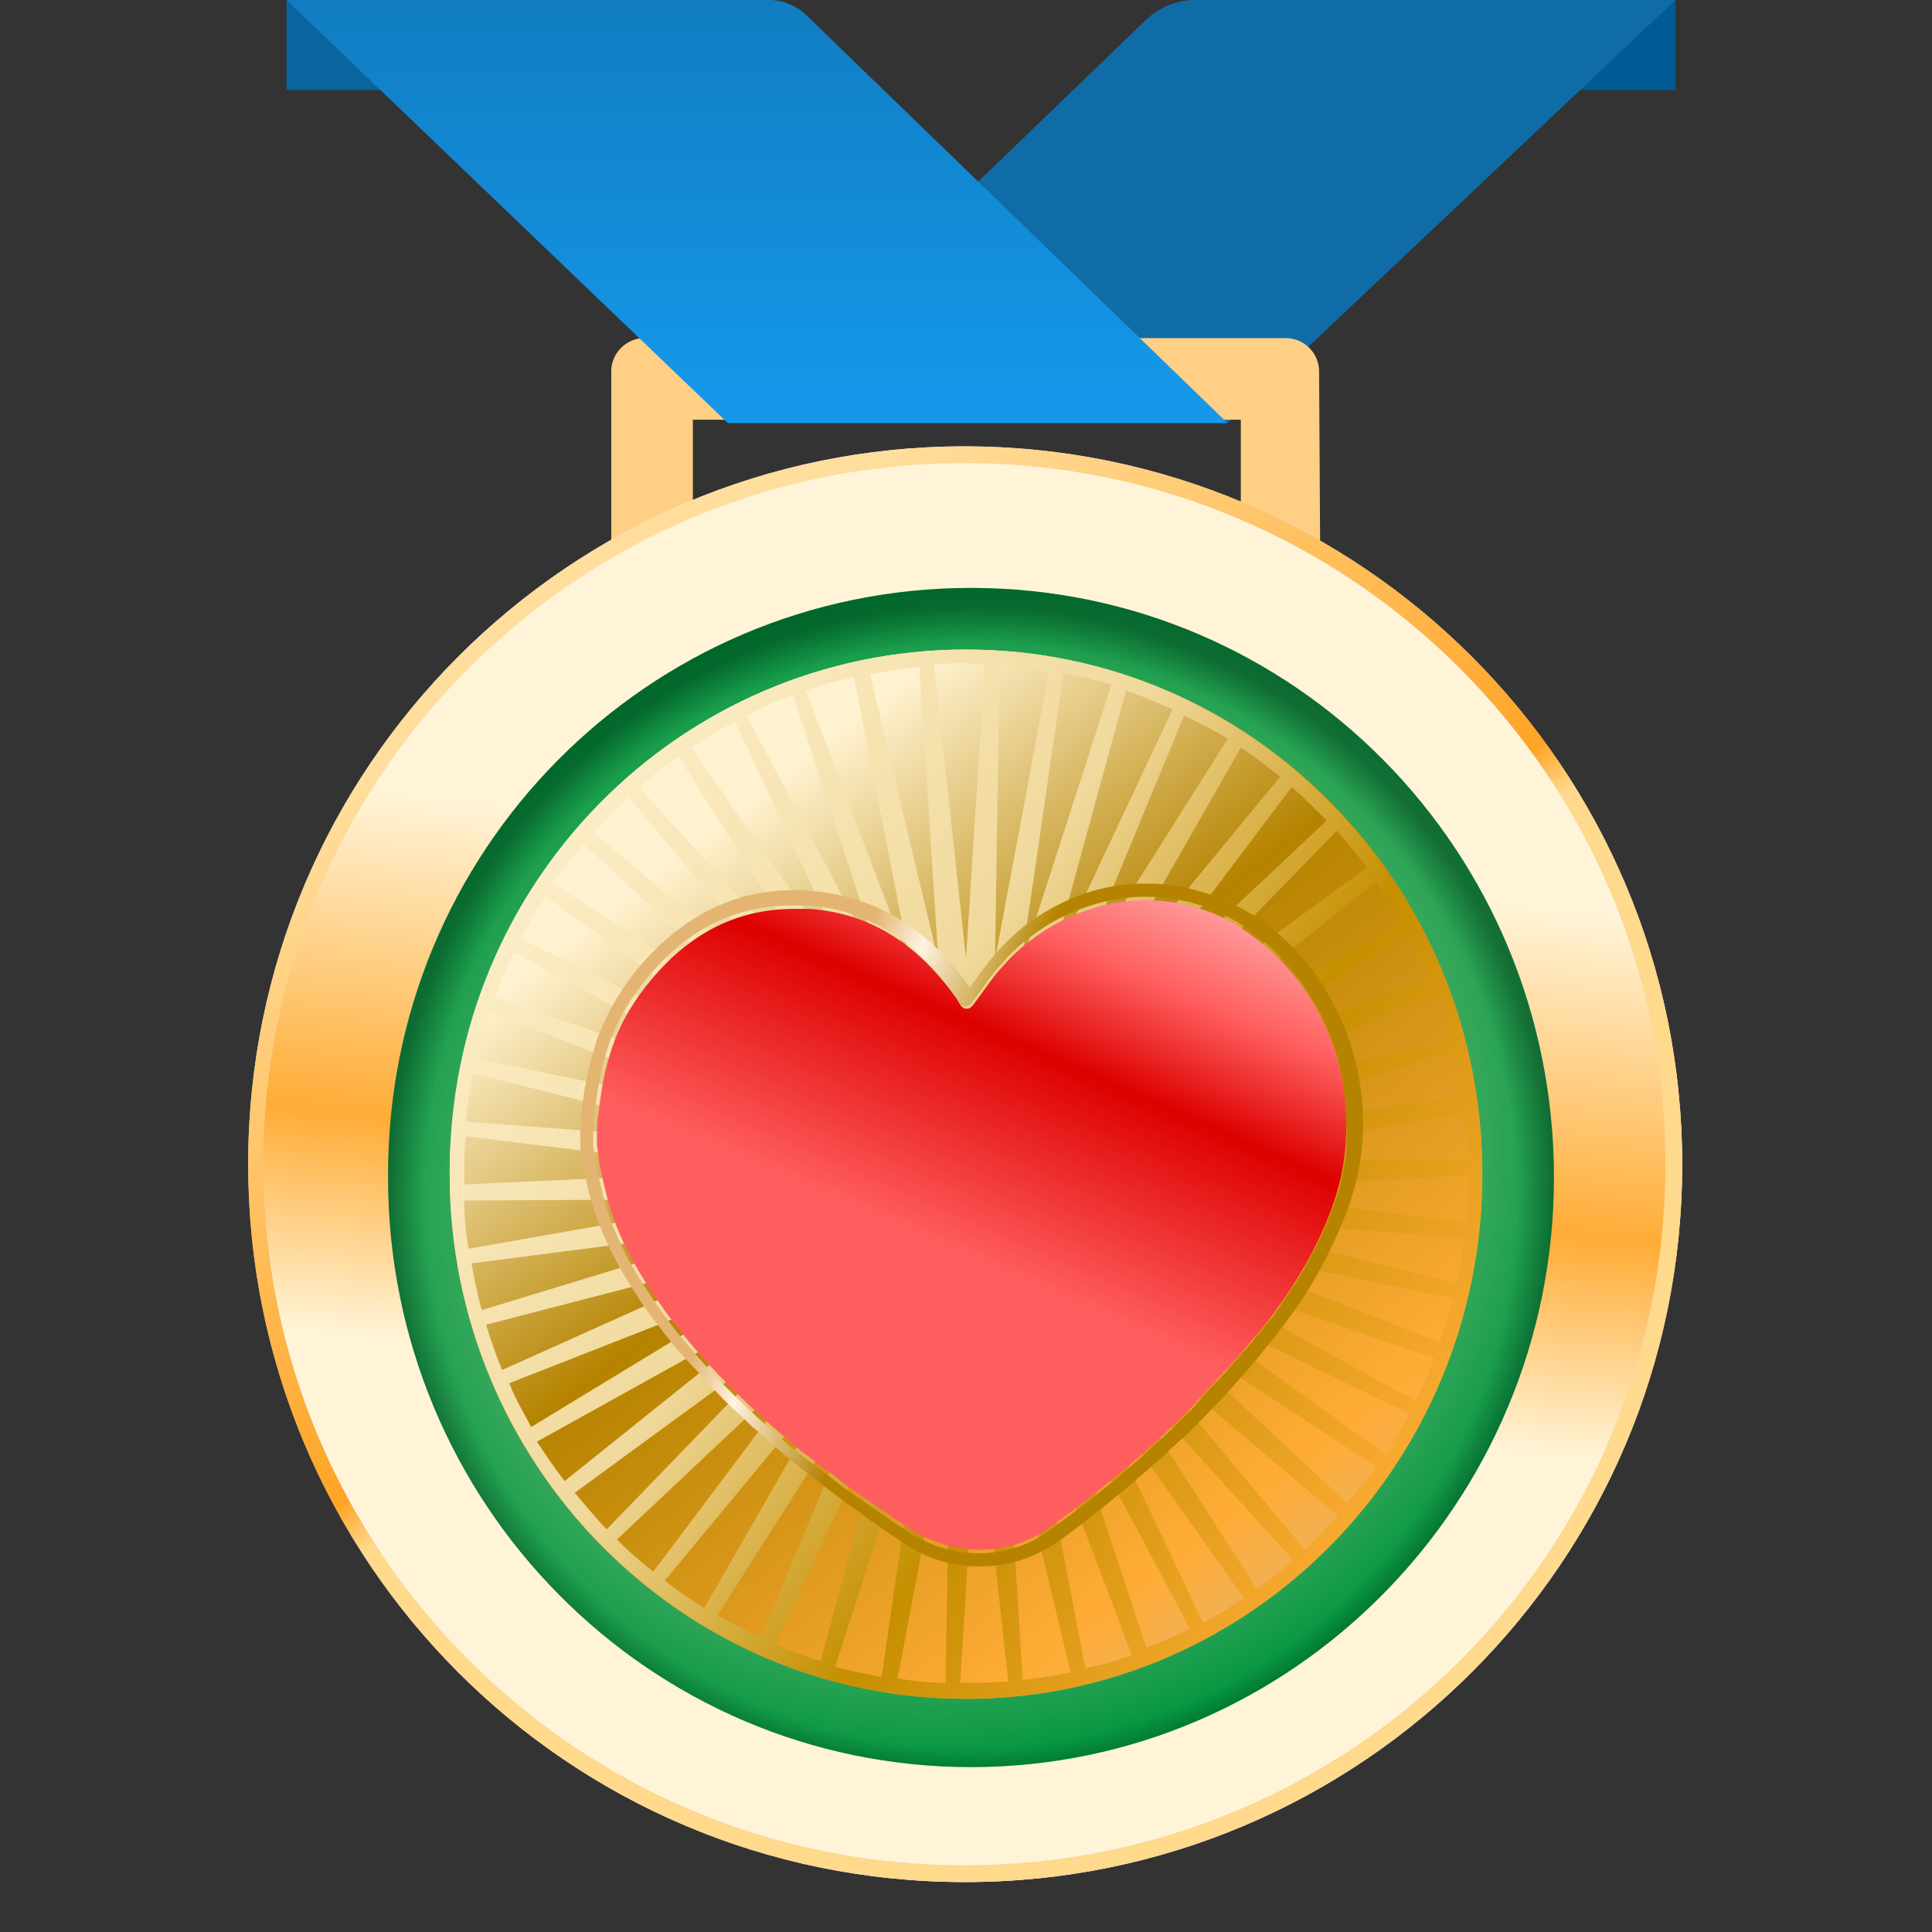
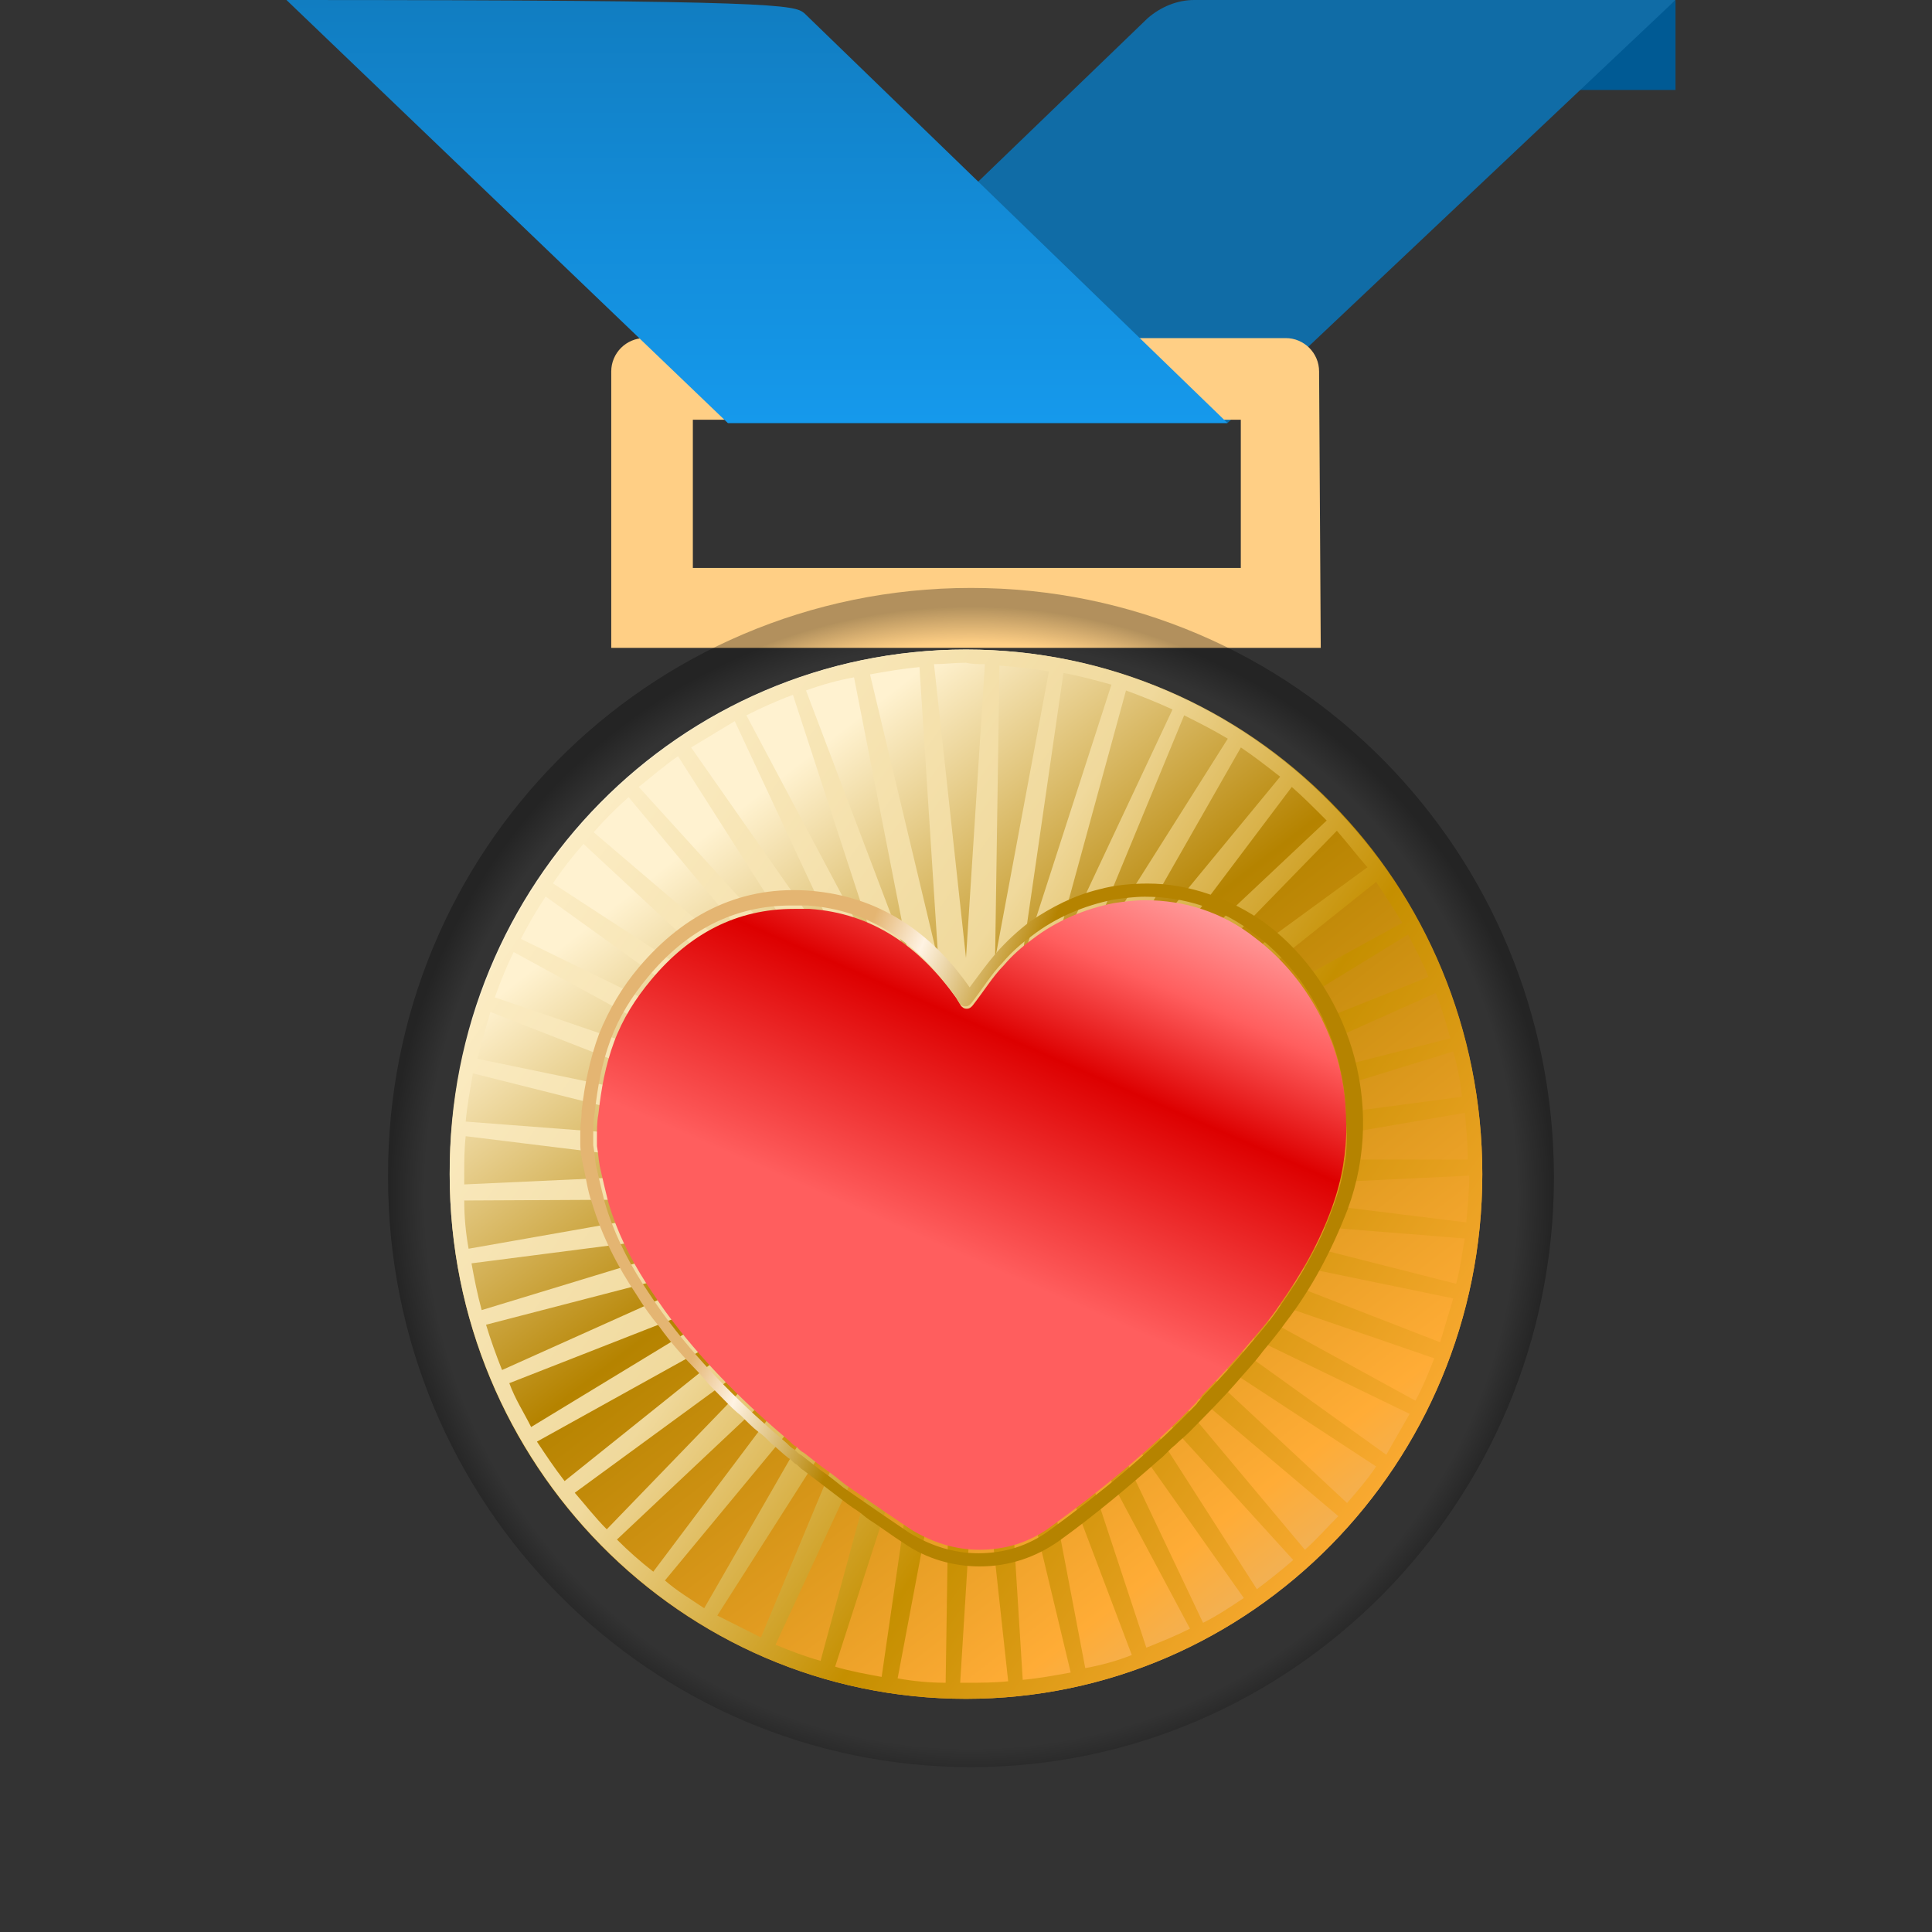
<svg xmlns="http://www.w3.org/2000/svg" width="116" height="116" viewBox="0 0 116 116" fill="none">
  <rect x="0" y="0" width="116" height="116" fill="#333333" stroke="none" />
  <path d="M100.6 0L94.3 5.4H100.6V0Z" fill="#005A94" />
  <path d="M43.7 25.4H73.7L100.6 0H71.7C70.7 0 69.7 0.4 68.9 1.1L43.7 25.4Z" fill="#106CA6" />
  <path d="M79.3 38.9H36.7V22.3C36.7 21.2 37.6 20.3 38.7 20.3H77.2C78.3 20.3 79.2 21.2 79.2 22.3L79.3 38.9ZM41.6 34.1H74.5V25.2H41.6V34.1Z" fill="#FFCF85" />
-   <path d="M17.2 0L23.5 5.4H17.2V0Z" fill="#0A649E" />
-   <path d="M73.7 25.4H43.7L17.2 0H46.2C47 0 47.7 0.3 48.3 0.8L73.7 25.4Z" fill="url(#paint0_linear_7891_1039)" />
-   <path d="M101 70C101 46.3 81.7 27 58 27C34.3 27 15 46.3 15 70C15 93.7 34.3 113 58 113C81.7 113 101 93.7 101 70Z" fill="url(#paint1_linear_7891_1039)" />
-   <path fill-rule="evenodd" clip-rule="evenodd" d="M100 69.9C100 46.7 81.2 27.8 57.9 27.8C34.7 27.8 15.8 46.6 15.8 69.9C15.8 93.1 34.6 112 57.9 112C81.2 112 100 93.2 100 69.9ZM57.9 26.8C81.7 26.8 101 46.1 101 69.9C101 93.7 81.7 113 57.9 113C34.1 113 14.9 93.7 14.9 69.9C14.9 46.1 34.2 26.8 57.9 26.8Z" fill="url(#paint2_linear_7891_1039)" />
-   <path fill-rule="evenodd" clip-rule="evenodd" d="M100 69.9C100 46.7 81.2 27.8 57.9 27.8C34.7 27.8 15.8 46.6 15.8 69.9C15.8 93.1 34.6 112 57.9 112C81.2 112 100 93.2 100 69.9ZM57.9 26.8C81.7 26.8 101 46.1 101 69.9C101 93.7 81.7 113 57.9 113C34.1 113 14.9 93.7 14.9 69.9C14.9 46.1 34.2 26.8 57.9 26.8Z" fill="url(#paint3_linear_7891_1039)" />
-   <path d="M58.3 35.3C77.7 35.3 93.3 51.1 93.3 70.7C93.3 90.2 77.6 106.1 58.3 106.1C39 106.1 23.3 90.3 23.3 70.7C23.2 51.1 38.9 35.3 58.3 35.3Z" fill="url(#paint4_radial_7891_1039)" />
+   <path d="M73.7 25.4H43.7L17.2 0C47 0 47.7 0.3 48.3 0.8L73.7 25.4Z" fill="url(#paint0_linear_7891_1039)" />
  <path d="M58.3 35.3C77.7 35.3 93.3 51.1 93.3 70.7C93.3 90.2 77.6 106.1 58.3 106.1C39 106.1 23.3 90.3 23.3 70.7C23.2 51.1 38.9 35.3 58.3 35.3Z" fill="url(#paint5_radial_7891_1039)" />
  <path d="M58 39C75.183 39 89 53.059 89 70.5C89 87.852 75.094 102 58 102C40.906 102 27 87.941 27 70.5C26.912 53.059 40.818 39 58 39Z" fill="url(#paint6_linear_7891_1039)" />
  <path d="M58 39C40.885 39 27 53.127 27 70.5C27 87.873 40.885 102 58 102C75.115 102 89 87.873 89 70.5C89 53.127 75.115 39 58 39ZM71.361 68.043L87.254 63.13C87.516 64.007 87.69 64.972 87.778 65.85L71.361 68.043ZM87.952 66.815C88.039 67.78 88.127 68.657 88.127 69.623H71.623L87.952 66.815ZM70.924 66.464L86.206 59.62C86.555 60.497 86.817 61.375 87.079 62.34L70.924 66.464ZM70.225 64.884L84.546 56.11C84.983 56.987 85.42 57.777 85.769 58.655L70.225 64.884ZM69.439 63.48L82.625 52.951C83.149 53.741 83.673 54.531 84.197 55.408L69.439 63.48ZM68.392 62.077L80.268 49.88C80.879 50.582 81.49 51.372 82.101 52.074L68.392 62.077ZM82.625 88.049C82.101 88.838 81.49 89.54 80.879 90.242L68.828 79.011L82.625 88.049ZM69.789 77.695L84.634 84.89C84.197 85.68 83.673 86.557 83.237 87.347L69.789 77.695ZM70.575 76.203L86.118 81.556C85.769 82.433 85.42 83.311 84.983 84.1L70.575 76.203ZM71.099 74.624L87.254 77.958C86.992 78.836 86.73 79.713 86.468 80.591L71.099 74.624ZM71.535 73.045L87.952 74.361C87.778 75.238 87.69 76.116 87.428 77.081L71.535 73.045ZM71.71 71.377L88.214 70.588C88.214 71.553 88.127 72.43 88.039 73.395L71.71 71.377ZM79.656 49.266L67.256 60.936L77.561 47.248C78.259 47.862 78.958 48.564 79.656 49.266ZM60.008 39.965C61.056 40.053 62.017 40.141 62.977 40.316L59.746 57.602L60.008 39.965ZM64.462 59.006L71.099 42.949C71.972 43.387 72.845 43.826 73.718 44.352L64.462 59.006ZM74.504 44.879C75.29 45.405 76.076 46.02 76.862 46.634L65.947 59.883L74.504 44.879ZM62.977 58.391L67.606 41.457C68.566 41.808 69.439 42.159 70.4 42.597L62.977 58.391ZM61.318 57.865L63.851 40.404C64.811 40.579 65.772 40.843 66.732 41.106L61.318 57.865ZM64.287 100.421C63.327 100.596 62.366 100.772 61.406 100.859L60.358 84.013L64.287 100.421ZM62.017 83.662L67.955 99.368C67.082 99.719 66.121 99.982 65.161 100.157L62.017 83.662ZM63.589 83.047L71.448 97.788C70.575 98.227 69.701 98.578 68.828 98.929L63.589 83.047ZM65.073 82.345L74.679 95.946C73.893 96.472 73.107 96.999 72.234 97.437L65.073 82.345ZM66.47 81.38L77.648 93.664C76.949 94.278 76.163 94.893 75.465 95.419L66.47 81.38ZM59.135 39.877L58 57.514L56.079 39.877C56.69 39.877 57.389 39.79 58 39.79C58.349 39.877 58.699 39.877 59.135 39.877ZM56.778 101.035C55.817 101.035 54.856 100.947 53.896 100.772L57.039 84.1L56.778 101.035ZM54.682 58.04L48.394 41.457C49.355 41.106 50.316 40.843 51.276 40.667L54.682 58.04ZM52.237 40.492C53.197 40.316 54.245 40.141 55.206 40.053L56.341 57.689L52.237 40.492ZM53.11 58.567L44.814 42.949C45.687 42.51 46.648 42.071 47.608 41.72L53.11 58.567ZM51.625 59.356L41.496 44.879C42.369 44.352 43.242 43.826 44.115 43.299L51.625 59.356ZM50.228 60.322L38.352 47.248C39.138 46.634 39.924 45.932 40.71 45.405L50.228 60.322ZM50.752 81.819L42.282 96.56C41.496 96.033 40.623 95.507 39.924 94.893L50.752 81.819ZM39.225 94.366C38.439 93.752 37.741 93.138 37.042 92.436L49.442 80.766L39.225 94.366ZM52.237 82.609L45.687 98.315C44.814 97.876 43.941 97.437 43.068 96.999L52.237 82.609ZM53.721 83.311L49.268 99.719C48.307 99.455 47.434 99.105 46.561 98.754L53.721 83.311ZM55.38 83.837L52.935 100.684C51.975 100.508 51.014 100.333 50.141 100.07L55.38 83.837ZM37.741 47.862L49.006 61.375L35.645 49.968C36.256 49.266 36.955 48.564 37.741 47.862ZM27.873 70.5C27.873 69.71 27.873 69.008 27.961 68.219L45.076 70.325L27.873 71.114C27.873 70.939 27.873 70.675 27.873 70.5ZM46.124 65.499L29.707 59.883C30.056 58.918 30.406 58.04 30.842 57.163L46.124 65.499ZM31.279 56.373C31.715 55.496 32.239 54.618 32.763 53.829L46.91 64.007L31.279 56.373ZM45.6 67.078L28.659 63.568C28.921 62.603 29.183 61.638 29.445 60.76L45.6 67.078ZM45.163 68.657L27.961 67.341C28.048 66.376 28.223 65.411 28.397 64.446L45.163 68.657ZM45.076 71.992L28.135 74.975C27.961 74.01 27.873 73.045 27.873 72.079L45.076 71.992ZM45.338 73.659L28.921 78.66C28.659 77.695 28.485 76.817 28.31 75.852L45.338 73.659ZM45.775 75.238L30.144 82.258C29.794 81.38 29.445 80.415 29.183 79.538L45.775 75.238ZM46.473 76.817L31.89 85.68C31.453 84.802 30.93 84.013 30.58 83.047L46.473 76.817ZM47.259 78.221L33.899 88.926C33.287 88.136 32.763 87.347 32.239 86.557L47.259 78.221ZM33.2 53.039C33.724 52.249 34.335 51.46 35.034 50.67L47.87 62.603L33.2 53.039ZM34.51 89.628L48.307 79.538L36.431 91.822C35.732 91.12 35.121 90.33 34.51 89.628ZM57.651 101.035L58.699 84.1L60.532 100.947C59.659 101.035 58.873 101.035 58 101.035C57.913 101.035 57.738 101.035 57.651 101.035ZM78.347 93.05L67.693 80.327L80.355 91.032C79.656 91.734 79.045 92.436 78.347 93.05Z" fill="url(#paint7_linear_7891_1039)" />
  <path d="M80.841 67.513C80.841 69.164 80.584 70.814 79.984 72.464C79.213 74.636 78.099 76.547 76.813 78.371C76.299 79.152 75.699 79.847 75.099 80.542C74.156 81.671 73.213 82.714 72.184 83.756C72.099 83.93 71.927 84.017 71.841 84.19C71.67 84.364 71.584 84.451 71.413 84.625C68.841 87.23 66.099 89.489 63.099 91.66C61.813 92.616 60.356 93.05 58.813 93.05C57.356 93.05 55.984 92.616 54.699 91.834C54.184 91.487 53.67 91.139 53.156 90.792C52.384 90.27 51.527 89.662 50.756 89.141C50.327 88.794 49.899 88.446 49.384 88.099C49.041 87.838 48.613 87.491 48.27 87.23C48.099 87.144 48.013 87.057 47.841 86.883C47.67 86.796 47.584 86.709 47.413 86.535C44.841 84.364 42.441 82.019 40.384 79.326C39.784 78.544 39.27 77.763 38.756 76.981C37.813 75.504 37.041 73.941 36.527 72.204C36.356 71.509 36.184 70.814 36.013 70.032C35.927 69.598 35.927 69.25 35.841 68.816V68.382C35.841 67.861 35.841 67.34 35.927 66.905C36.099 65.342 36.356 63.952 36.87 62.562C37.384 61.172 38.156 59.956 39.099 58.827C41.413 56.048 44.241 54.571 47.67 54.571C48.013 54.571 48.27 54.571 48.613 54.571C52.384 54.832 55.213 56.83 57.441 59.956C57.527 60.13 57.613 60.217 57.699 60.391C57.784 60.478 57.87 60.565 58.041 60.565C58.213 60.565 58.299 60.478 58.384 60.391C59.07 59.522 59.584 58.654 60.27 57.959C60.784 57.351 61.384 56.83 61.984 56.395C63.441 55.266 65.156 54.571 66.87 54.224C67.47 54.137 68.156 54.05 68.756 54.05C71.07 54.05 73.384 54.745 75.356 56.308C78.699 58.827 80.841 62.996 80.841 67.513Z" fill="url(#paint8_linear_7891_1039)" />
  <path d="M76.076 55.508C73.92 53.928 71.332 53.05 68.916 53.05C67.968 53.05 66.932 53.138 65.983 53.401C64.517 53.752 63.137 54.455 61.843 55.333C61.153 55.859 60.462 56.474 59.772 57.264C59.255 57.879 58.737 58.581 58.219 59.283C55.89 55.947 52.785 53.84 48.73 53.489C44.59 53.138 41.139 54.806 38.378 58.054C37.343 59.283 36.567 60.6 35.963 62.093C35.445 63.498 35.1 65.078 34.928 66.658C34.928 67.097 34.841 67.536 34.841 67.975V68.238V68.677C34.841 69.116 34.928 69.555 35.014 69.994C35.187 70.697 35.273 71.487 35.532 72.189C36.135 74.208 37.084 76.052 38.206 77.72C38.637 78.423 39.068 79.037 39.586 79.652C40.276 80.617 41.053 81.495 41.915 82.373C42.174 82.637 42.433 82.988 42.692 83.251C42.95 83.515 43.209 83.778 43.468 84.041C43.813 84.393 44.158 84.744 44.503 85.007C44.848 85.358 45.193 85.71 45.538 85.973C45.797 86.148 46.056 86.412 46.315 86.675C46.66 86.939 47.005 87.29 47.35 87.553C47.523 87.641 47.609 87.817 47.781 87.904C47.954 87.992 48.04 88.168 48.213 88.256C48.903 88.782 49.593 89.309 50.283 89.836C50.628 90.099 51.059 90.45 51.491 90.714C51.749 90.889 51.922 91.065 52.181 91.241C52.871 91.68 53.561 92.206 54.251 92.645C55.632 93.611 57.27 94.05 58.823 94.05C60.549 94.05 62.188 93.523 63.654 92.47C65.725 90.977 67.709 89.309 69.606 87.641C69.952 87.378 70.21 87.026 70.555 86.763C70.814 86.5 71.159 86.236 71.418 85.973C71.591 85.797 71.763 85.622 71.936 85.446C72.712 84.656 73.489 83.866 74.179 83.076C74.696 82.461 75.3 81.847 75.818 81.144C76.249 80.617 76.767 80.003 77.198 79.388C78.751 77.369 79.958 75.086 80.907 72.628C83.323 66.131 80.821 59.108 76.076 55.508ZM80.045 72.453C79.268 74.647 78.147 76.579 76.853 78.423C76.335 79.213 75.731 79.915 75.127 80.617C74.179 81.759 73.23 82.812 72.195 83.866C72.108 84.041 71.936 84.129 71.849 84.305C71.677 84.48 71.591 84.568 71.418 84.744C68.83 87.378 66.07 89.66 63.05 91.855C61.756 92.821 60.29 93.26 58.737 93.26C57.27 93.26 55.89 92.821 54.596 92.031C54.079 91.68 53.561 91.328 53.044 90.977C52.267 90.45 51.404 89.836 50.628 89.309C50.197 88.958 49.765 88.607 49.248 88.256C48.903 87.992 48.471 87.641 48.126 87.378C47.954 87.29 47.867 87.202 47.695 87.026C47.523 86.939 47.436 86.851 47.264 86.675C44.676 84.48 42.26 82.11 40.19 79.388C39.586 78.598 39.069 77.808 38.551 77.018C37.602 75.525 36.825 73.945 36.308 72.189C36.135 71.487 35.963 70.784 35.79 69.994C35.704 69.555 35.704 69.204 35.618 68.765V68.326C35.618 67.799 35.618 67.273 35.704 66.834C35.877 65.253 36.135 63.849 36.653 62.444C37.171 61.039 37.947 59.81 38.896 58.669C41.225 55.859 44.072 54.367 47.523 54.367C47.867 54.367 48.126 54.367 48.471 54.367C52.267 54.63 55.114 56.65 57.357 59.81C57.443 59.986 57.529 60.074 57.616 60.249C57.702 60.337 57.788 60.425 57.961 60.425C58.133 60.425 58.219 60.337 58.306 60.249C58.996 59.371 59.513 58.493 60.203 57.791C60.721 57.176 61.325 56.65 61.929 56.211C63.395 55.069 65.121 54.367 66.846 54.016C67.45 53.928 68.14 53.84 68.744 53.84C71.073 53.84 73.402 54.542 75.386 56.123C78.664 58.581 80.821 62.795 80.821 67.361C80.994 69.116 80.648 70.784 80.045 72.453Z" fill="url(#paint9_linear_7891_1039)" />
  <defs>
    <linearGradient id="paint0_linear_7891_1039" x1="45.433" y1="0" x2="45.433" y2="25.375" gradientUnits="userSpaceOnUse">
      <stop stop-color="#117DC1" />
      <stop offset="1" stop-color="#1599EC" />
    </linearGradient>
    <linearGradient id="paint1_linear_7891_1039" x1="62.308" y1="27.064" x2="52.751" y2="122.321" gradientUnits="userSpaceOnUse">
      <stop offset="0.254" stop-color="#FFF4D8" />
      <stop offset="0.457" stop-color="#FFAC36" />
      <stop offset="0.595" stop-color="#FFF4D8" />
    </linearGradient>
    <linearGradient id="paint2_linear_7891_1039" x1="33.373" y1="31.092" x2="98.514" y2="134.057" gradientUnits="userSpaceOnUse">
      <stop offset="0.057" stop-color="#E9E9E9" />
      <stop offset="0.354" stop-color="#9A9A9A" />
      <stop offset="0.385" stop-color="#DADADA" />
    </linearGradient>
    <linearGradient id="paint3_linear_7891_1039" x1="33.373" y1="31.092" x2="98.514" y2="134.057" gradientUnits="userSpaceOnUse">
      <stop offset="0.057" stop-color="#FFDE9D" />
      <stop offset="0.354" stop-color="#FFA425" />
      <stop offset="0.38" stop-color="#FFD98C" />
    </linearGradient>
    <radialGradient id="paint4_radial_7891_1039" cx="0" cy="0" r="1" gradientUnits="userSpaceOnUse" gradientTransform="translate(58.3 70.7) rotate(-114.077) scale(35.181 38.368)">
      <stop offset="0.069" stop-color="#FFF0C8" />
      <stop offset="1" stop-color="#00943E" />
    </radialGradient>
    <radialGradient id="paint5_radial_7891_1039" cx="0" cy="0" r="1" gradientUnits="userSpaceOnUse" gradientTransform="translate(58.3 71.792) rotate(90) scale(35.225 35.095)">
      <stop offset="0.938" stop-opacity="0" />
      <stop offset="1" stop-opacity="0.3" />
    </radialGradient>
    <linearGradient id="paint6_linear_7891_1039" x1="48.946" y1="40.392" x2="88.55" y2="91.65" gradientUnits="userSpaceOnUse">
      <stop offset="0.057" stop-color="#FFF2D0" />
      <stop offset="0.391" stop-color="#B58300" />
      <stop offset="0.853" stop-color="#FFAC36" />
      <stop offset="1" stop-color="#E4B572" />
    </linearGradient>
    <linearGradient id="paint7_linear_7891_1039" x1="15" y1="39" x2="232.696" y2="190.935" gradientUnits="userSpaceOnUse">
      <stop offset="0.057" stop-color="#FFF2D0" />
      <stop offset="0.173" stop-color="#F0D99C" />
      <stop offset="0.243" stop-color="#C58F00" />
      <stop offset="0.327" stop-color="#FFAC36" />
      <stop offset="1" stop-color="#E4B572" />
    </linearGradient>
    <linearGradient id="paint8_linear_7891_1039" x1="91.477" y1="56.787" x2="73.579" y2="97.758" gradientUnits="userSpaceOnUse">
      <stop offset="0.057" stop-color="#FFBABA" />
      <stop offset="0.245" stop-color="#FF5E5E" />
      <stop offset="0.391" stop-color="#DD0000" />
      <stop offset="0.683" stop-color="#FF5E5E" />
    </linearGradient>
    <linearGradient id="paint9_linear_7891_1039" x1="36.257" y1="61.667" x2="78.316" y2="79.024" gradientUnits="userSpaceOnUse">
      <stop offset="0.274" stop-color="#E4B572" />
      <stop offset="0.347" stop-color="#FFF3E3" />
      <stop offset="0.496" stop-color="#B58300" />
    </linearGradient>
  </defs>
</svg>